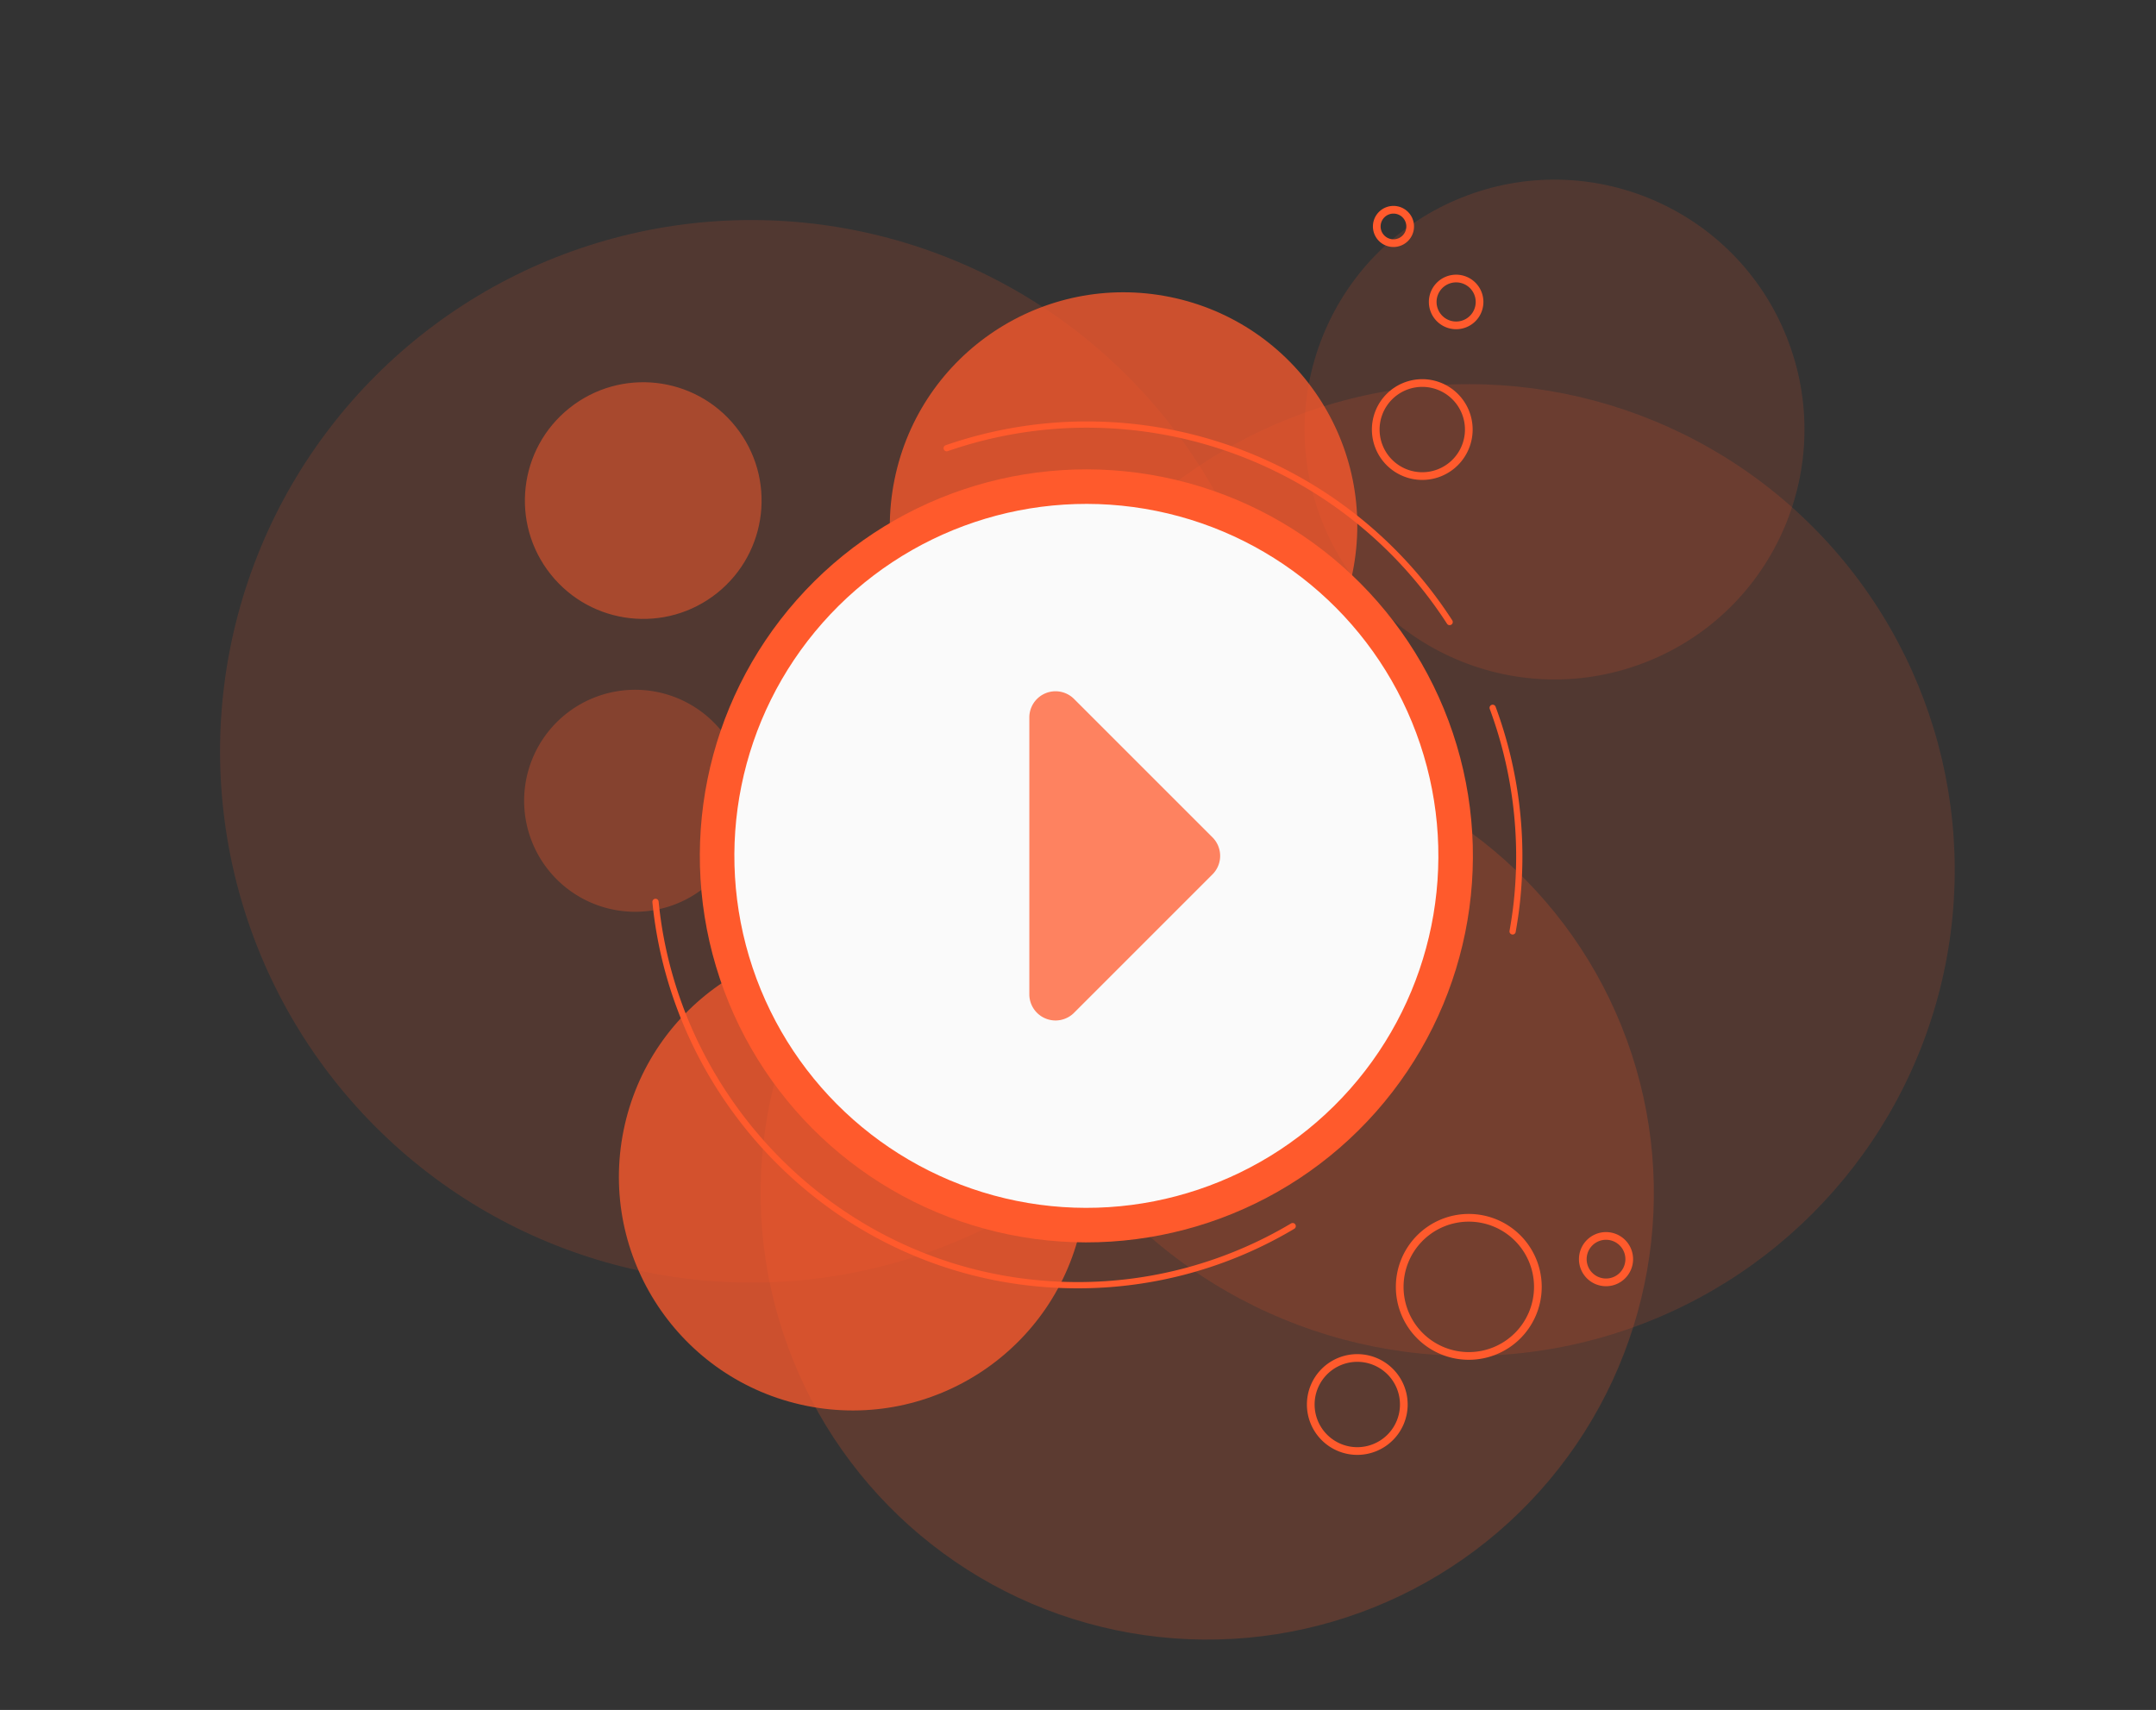
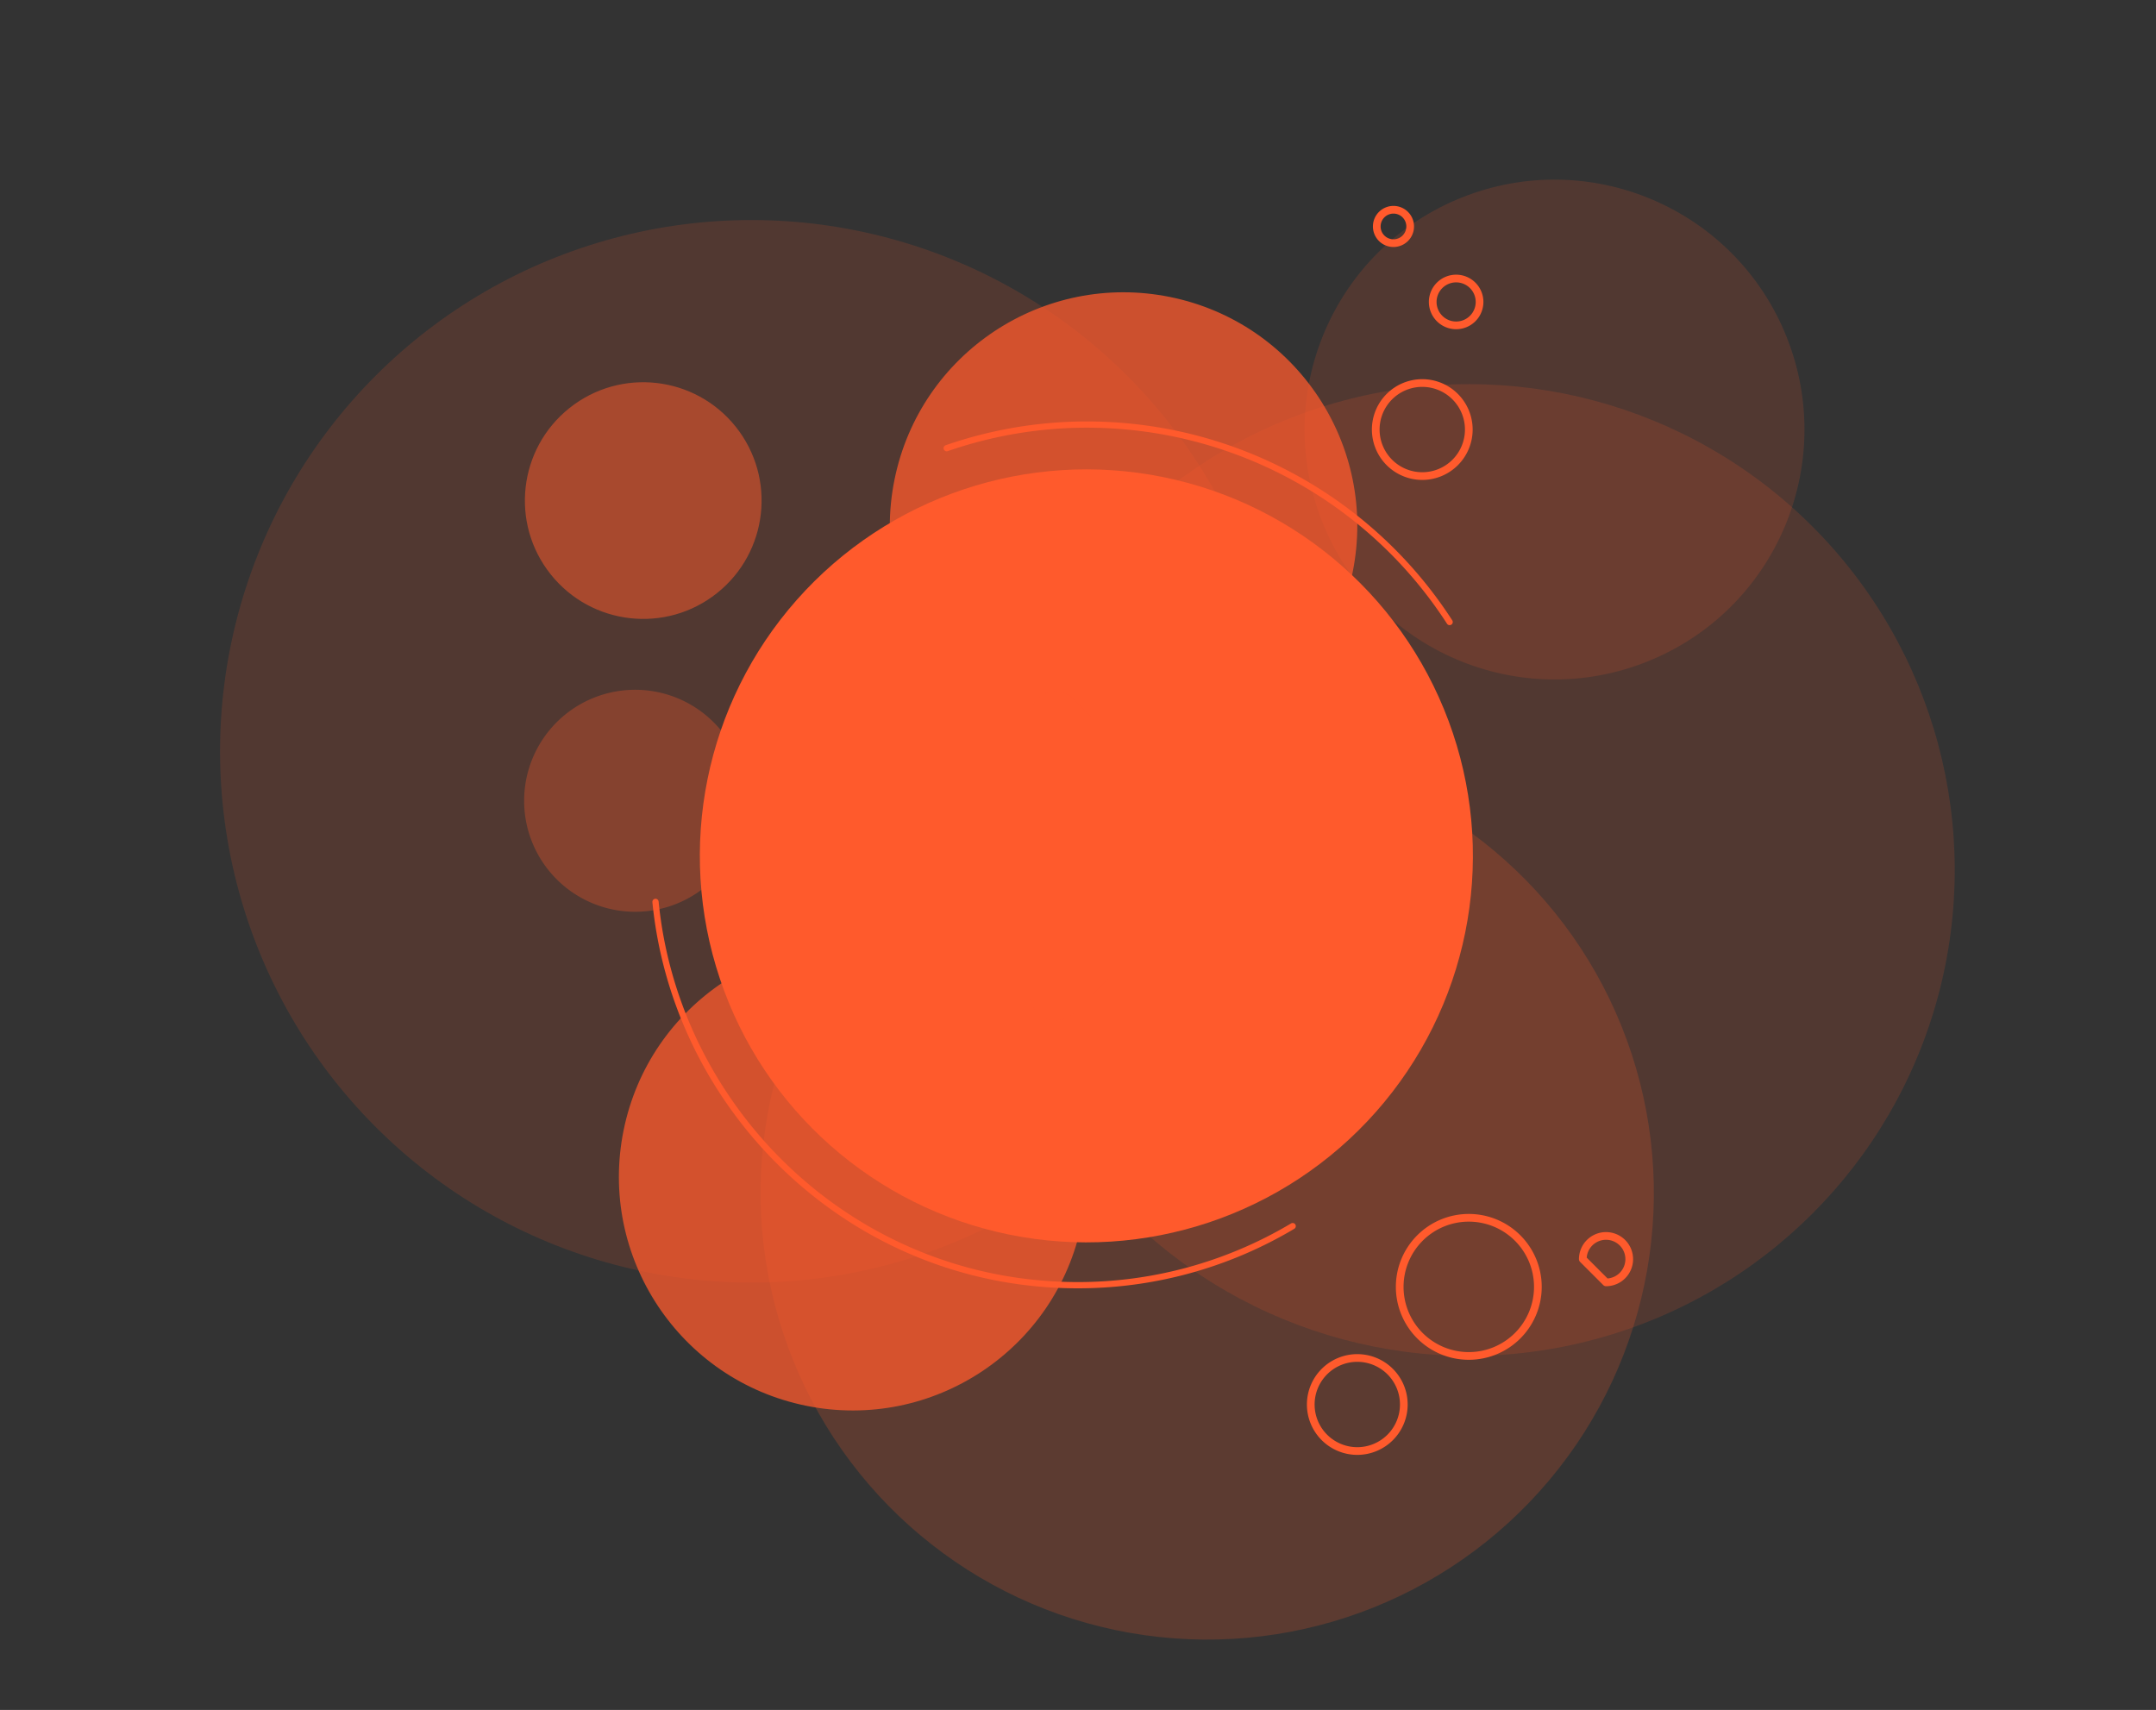
<svg xmlns="http://www.w3.org/2000/svg" width="472.673" height="374.917" viewBox="0 0 472.673 374.917">
  <rect x="0" y="0" width="472.673" height="374.917" fill="#333333" stroke="none" />
  <defs>
    <style>.a,.b,.c,.e,.f,.g{fill:#ff5a2c;}.a{opacity:0.15;}.b{opacity:0.3;}.c{opacity:0.2;}.d,.h{fill:none;stroke:#ff5a2c;stroke-linecap:round;stroke-linejoin:round;}.d{stroke-width:1.688px;}.e{opacity:0.75;}.f{opacity:0.5;}.h{stroke-width:1.371px;}.i{fill:#fafafa;}</style>
  </defs>
  <g transform="translate(-290.212 -3985.888)">
    <g transform="translate(290.212 3985.888)">
      <circle class="a" cx="116.482" cy="116.482" r="116.482" transform="translate(0 164.73) rotate(-45)" />
      <circle class="a" cx="106.532" cy="106.532" r="106.532" transform="translate(171.355 190.764) rotate(-45)" />
      <path class="b" d="M262.846,724.42a24.337,24.337,0,1,1,24.337,24.337A24.337,24.337,0,0,1,262.846,724.42Z" transform="translate(-147.936 -548.847)" />
      <circle class="c" cx="97.907" cy="97.907" r="97.907" transform="matrix(0.173, -0.985, 0.985, 0.173, 151.295, 341.074)" />
-       <path class="d" d="M448.995,801.214a5.09,5.09,0,1,1,5.09,5.09A5.091,5.091,0,0,1,448.995,801.214Z" transform="translate(-101.987 -525.14)" />
+       <path class="d" d="M448.995,801.214a5.09,5.09,0,1,1,5.09,5.09Z" transform="translate(-101.987 -525.14)" />
      <circle class="a" cx="54.783" cy="54.783" r="54.783" transform="translate(269.617 63.619) rotate(-21.766)" />
      <path class="d" d="M412.767,619.333a3.661,3.661,0,1,1,3.661,3.661A3.661,3.661,0,0,1,412.767,619.333Z" transform="translate(-110.929 -569.683)" />
      <path class="d" d="M422.605,632.9a5.134,5.134,0,1,1,5.134,5.135A5.134,5.134,0,0,1,422.605,632.9Z" transform="translate(-108.501 -566.698)" />
      <circle class="e" cx="51.237" cy="51.237" r="51.237" transform="translate(185.925 155.359) rotate(-78.534)" />
      <circle class="e" cx="51.237" cy="51.237" r="51.237" transform="translate(126.53 298.035) rotate(-78.534)" />
      <circle class="f" cx="25.951" cy="25.951" r="25.951" transform="matrix(0.782, -0.623, 0.623, 0.782, 104.56, 105.627)" />
      <path class="d" d="M401.161,827.785a10.2,10.2,0,1,1,10.2,10.2A10.2,10.2,0,0,1,401.161,827.785Z" transform="translate(-113.794 -519.842)" />
      <path class="d" d="M416.8,808.078a15.145,15.145,0,1,1,15.145,15.145A15.145,15.145,0,0,1,416.8,808.078Z" transform="translate(-109.933 -525.927)" />
      <path class="d" d="M412.587,656.343a10.2,10.2,0,1,1,10.2,10.2A10.2,10.2,0,0,1,412.587,656.343Z" transform="translate(-110.974 -562.162)" />
    </g>
    <g transform="translate(428.487 4073.646)">
      <circle class="g" cx="84.742" cy="84.742" r="84.742" transform="translate(0 166.101) rotate(-78.534)" />
      <g transform="translate(5.437 5.326)">
        <path class="h" d="M285.947,747.009c4.135,42.072,37.141,77.652,80.494,83.261a94.057,94.057,0,0,0,12.03.778,91.912,91.912,0,0,0,47.164-12.953" transform="translate(-285.947 -642.348)" />
-         <path class="h" d="M437.518,761.9c.374-2.13.7-4.273.93-6.437a93.95,93.95,0,0,0-5.3-42.581" transform="translate(-249.611 -650.772)" />
        <path class="h" d="M447.409,706.366a94.653,94.653,0,0,0-69.162-42.728,96.007,96.007,0,0,0-10.406-.57,94,94,0,0,0-30.695,5.183" transform="translate(-273.309 -663.068)" />
      </g>
-       <circle class="i" cx="77.172" cy="77.172" r="77.172" transform="translate(8.924 160.187) rotate(-78.534)" />
      <path class="e" d="M361.477,711.653,391.828,742a5.742,5.742,0,0,1,0,8.12l-30.351,30.352a5.742,5.742,0,0,1-9.8-4.061v-60.7A5.742,5.742,0,0,1,361.477,711.653Z" transform="translate(-264.285 -646.167)" />
    </g>
  </g>
</svg>